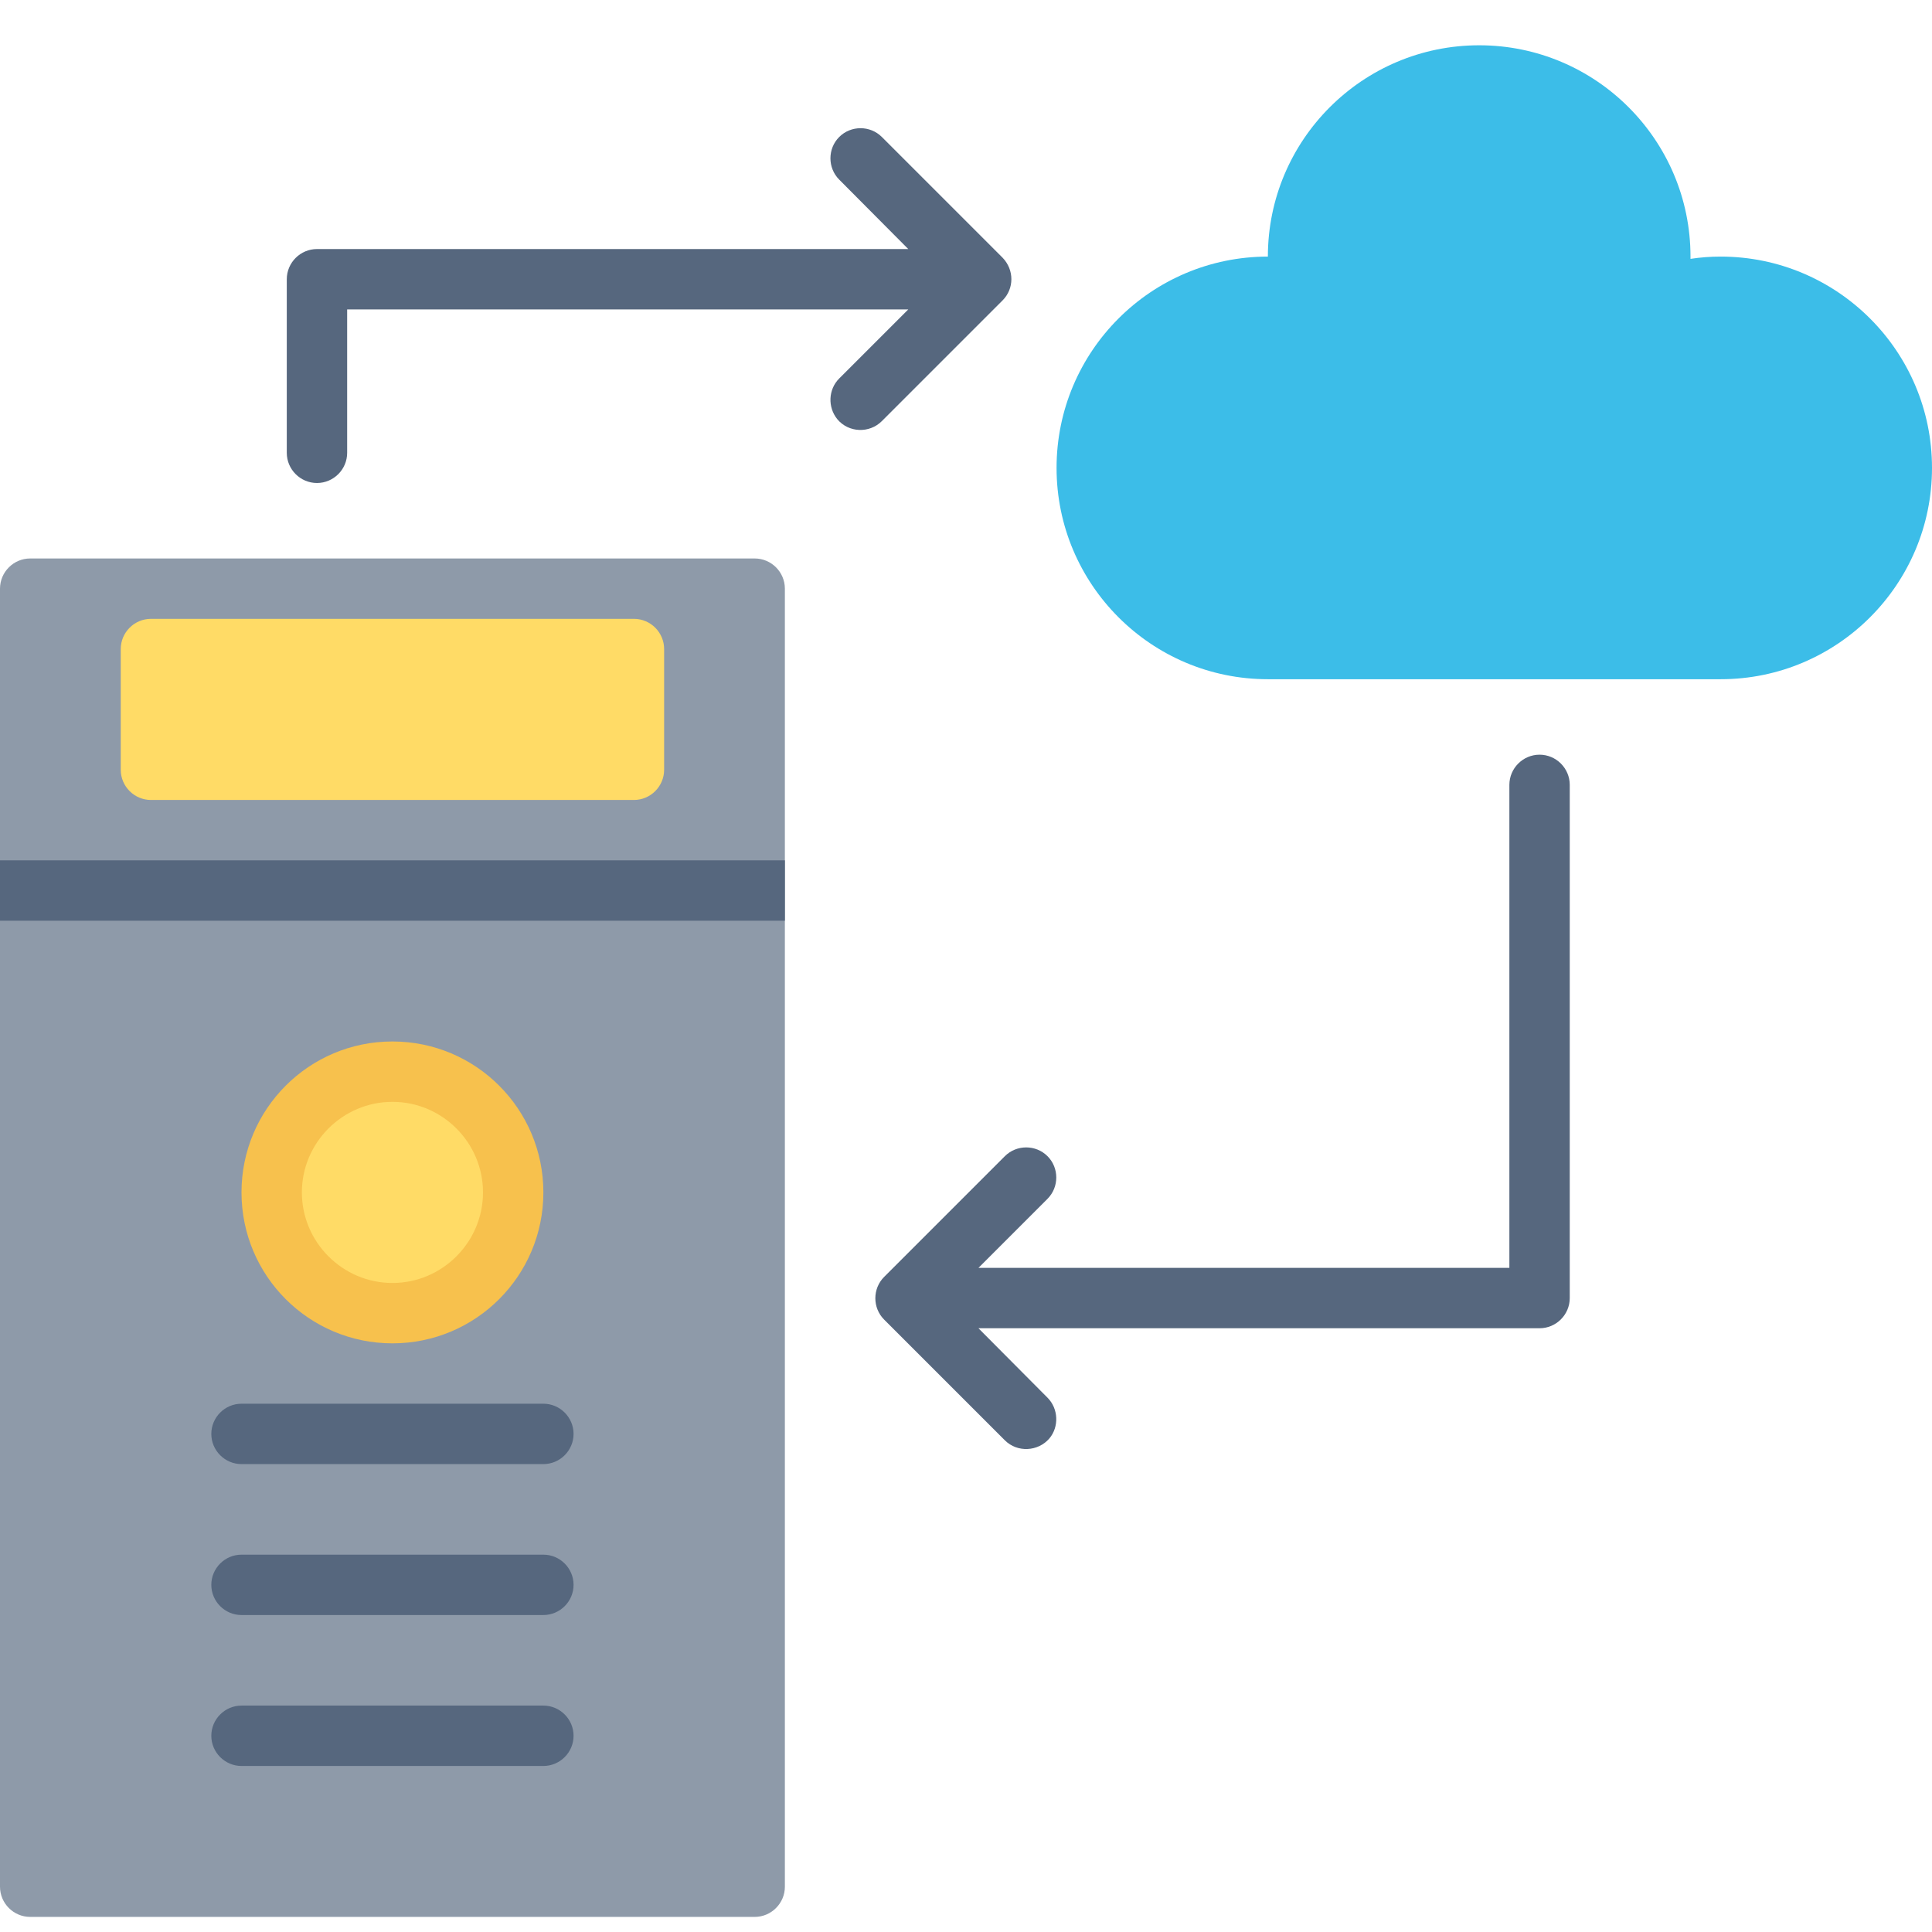
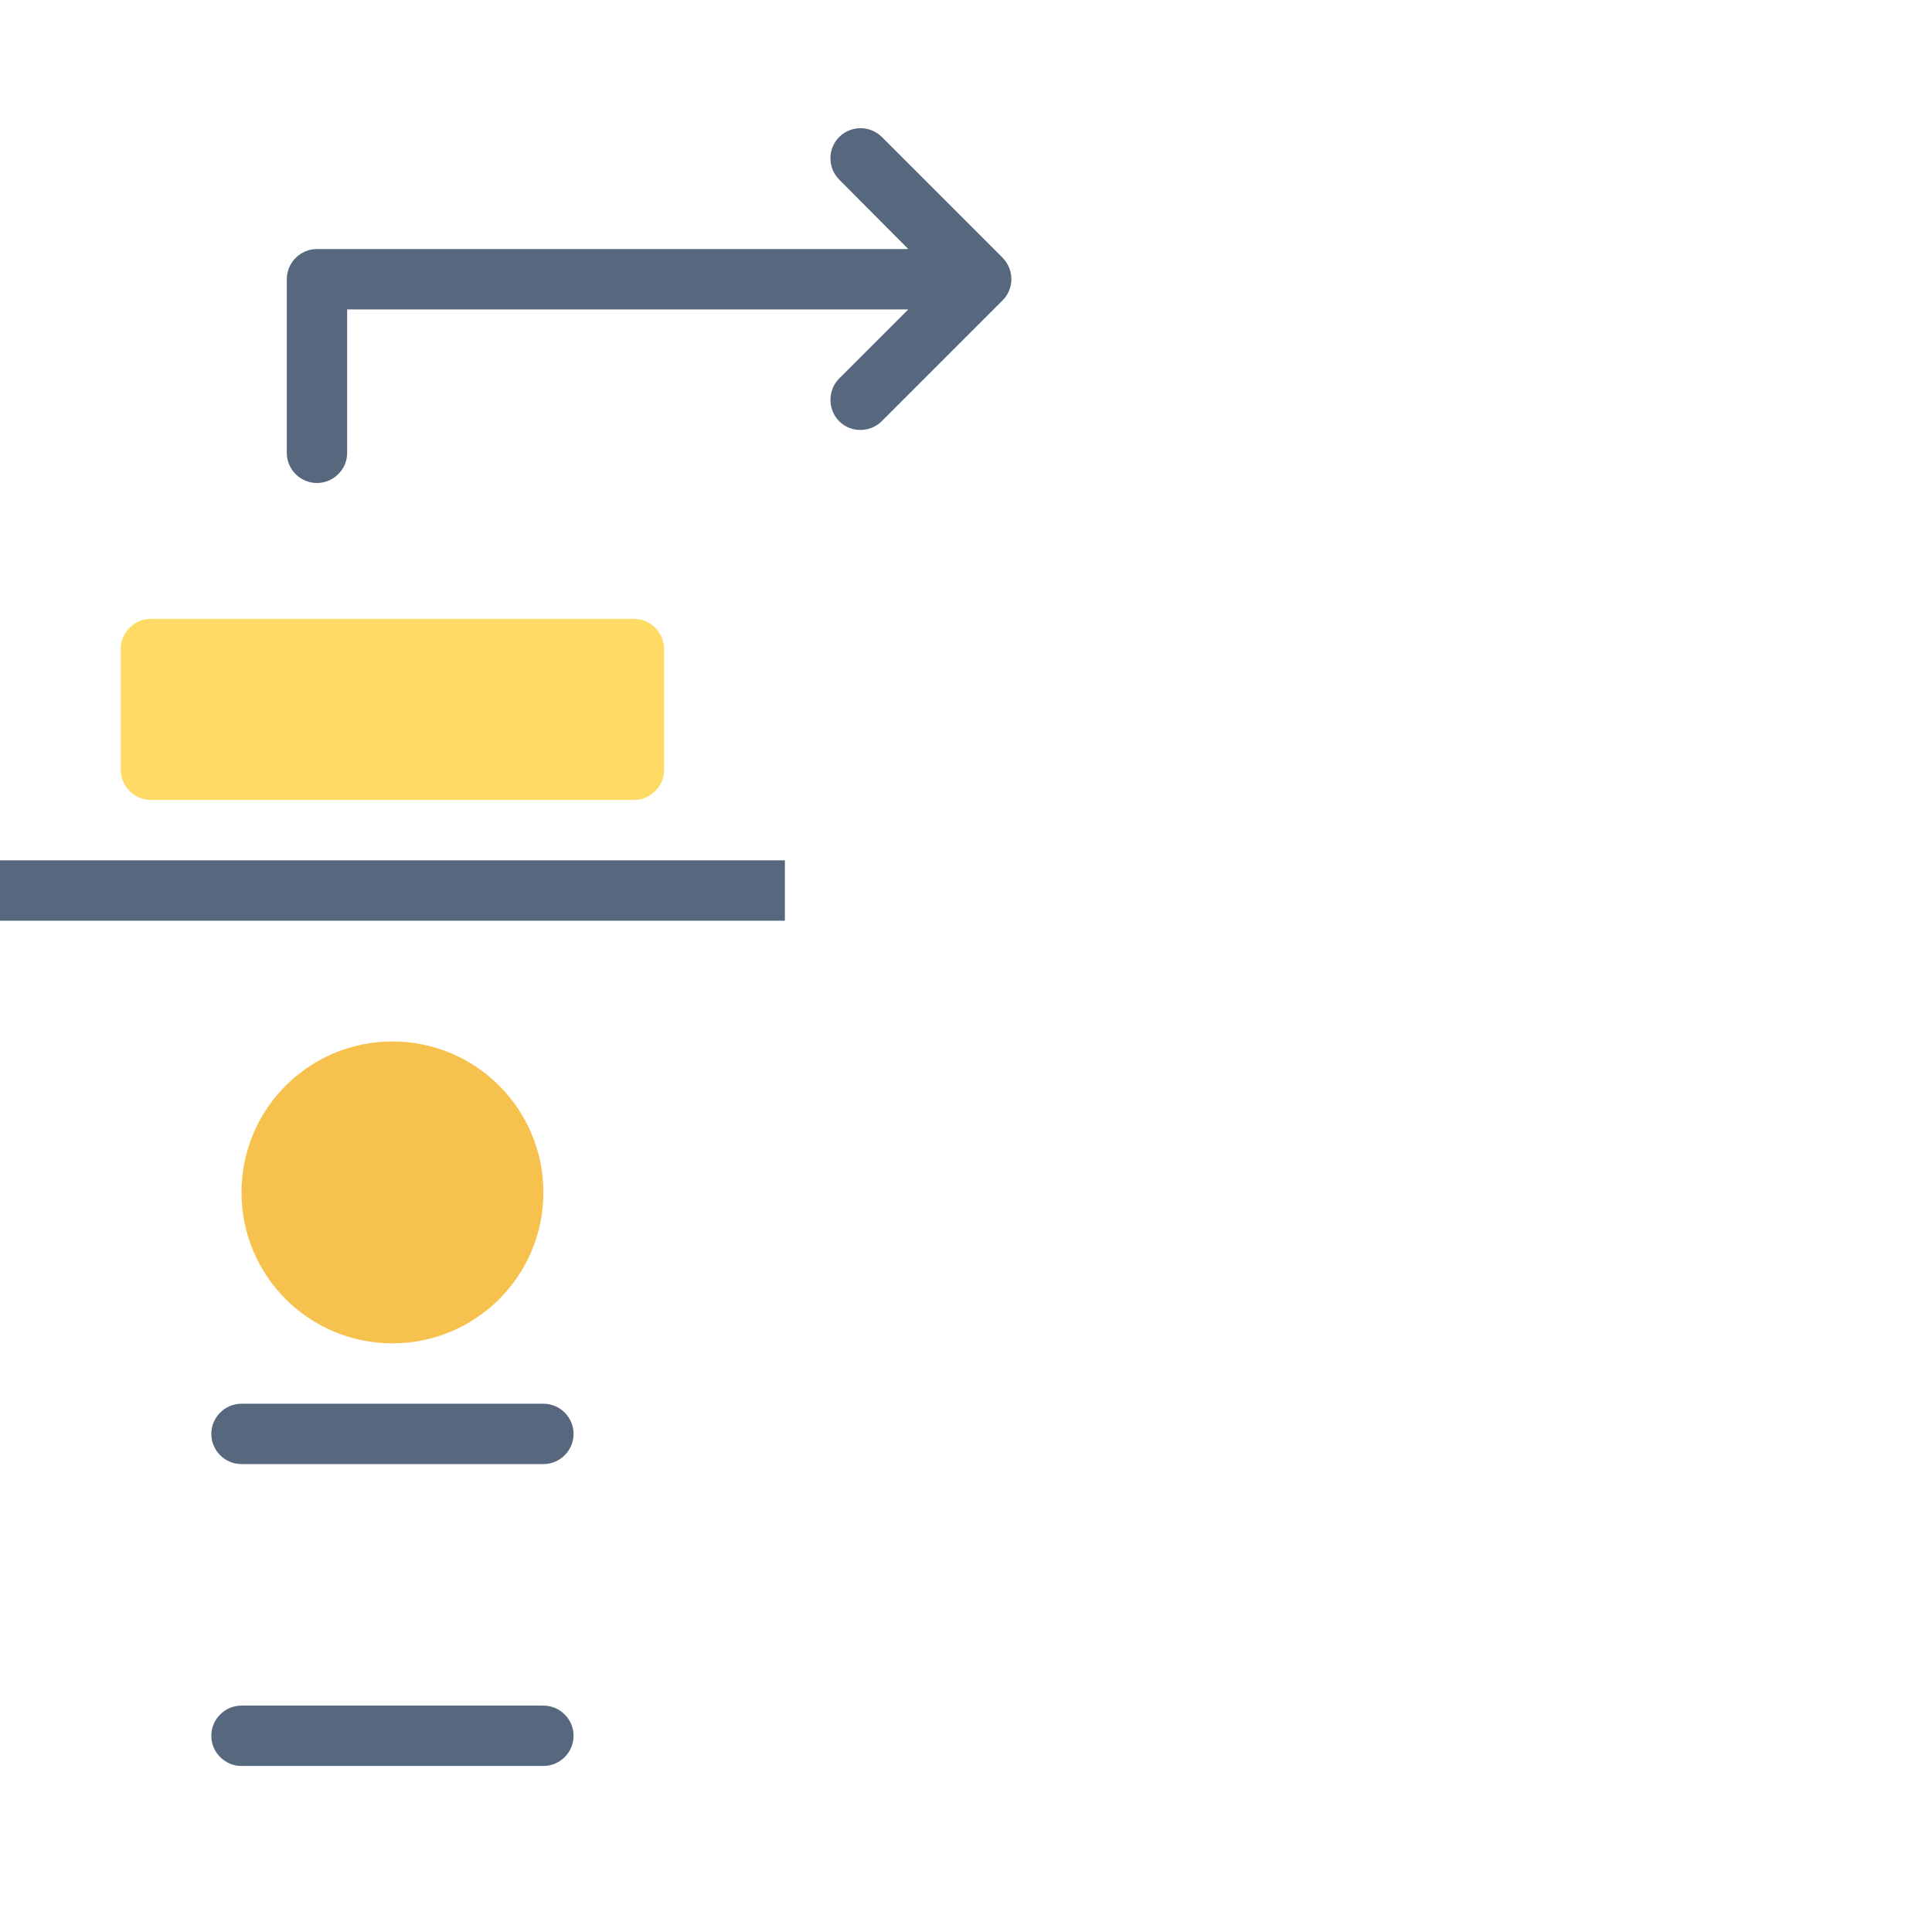
<svg xmlns="http://www.w3.org/2000/svg" version="1.1" id="Capa_1" x="0px" y="0px" viewBox="0 0 512 512" style="enable-background:new 0 0 512 512;" xml:space="preserve">
  <style type="text/css">
	.st0{fill:#8E9AA9;}
	.st1{fill:#56677E;}
	.st2{fill:#F7C14D;}
	.st3{fill:#FFDB66;}
	.st4{fill:#3CBDE8;}
</style>
-   <path class="st0" d="M200,148H8c-4.4,0-8,3.6-8,8v344c0,4.4,3.6,8,8,8h192c4.4,0,8-3.6,8-8V156C208,151.6,204.4,148,200,148z" />
  <rect y="228" class="st1" width="208" height="16" />
  <path class="st2" d="M104,276c-22.1,0-40,17.9-40,40s17.9,40,40,40s40-17.9,40-40S126.1,276,104,276z" />
-   <path class="st3" d="M104,292c-13.2,0-24,10.8-24,24s10.8,24,24,24s24-10.8,24-24C128,302.8,117.2,292,104,292z" />
  <g>
    <path class="st1" d="M144,388H64c-4.4,0-8-3.6-8-8s3.6-8,8-8h80c4.4,0,8,3.6,8,8S148.4,388,144,388z" />
-     <path class="st1" d="M144,428H64c-4.4,0-8-3.6-8-8s3.6-8,8-8h80c4.4,0,8,3.6,8,8S148.4,428,144,428z" />
    <path class="st1" d="M144,468H64c-4.4,0-8-3.6-8-8s3.6-8,8-8h80c4.4,0,8,3.6,8,8S148.4,468,144,468z" />
  </g>
  <path class="st3" d="M168,164H40c-4.4,0-8,3.6-8,8v32c0,4.4,3.6,8,8,8h128c4.4,0,8-3.6,8-8v-32C176,167.6,172.4,164,168,164z" />
  <g>
    <path class="st1" d="M265.7,68.3l-32-32c-3.1-3.1-8.2-3.1-11.3,0c-3.1,3.1-3.1,8.2,0,11.3L240.7,66H84c-4.4,0-8,3.6-8,8v46   c0,4.4,3.6,8,8,8s8-3.6,8-8V82h148.7l-18.3,18.3c-2.9,2.9-3.1,7.6-0.5,10.8c3,3.6,8.5,3.8,11.8,0.5l32-32   C268.8,76.5,268.8,71.5,265.7,68.3z" />
-     <path class="st1" d="M408,200c-4.4,0-8,3.6-8,8v128H259.3l18.3-18.3c3.1-3.1,3.1-8.2,0-11.3c-3.1-3.1-8.2-3.1-11.3,0l-32,32   c-3.1,3.1-3.1,8.2,0,11.3l32,32c3.3,3.3,8.8,3,11.8-0.5c2.6-3.1,2.4-7.9-0.5-10.8L259.3,352H408c4.4,0,8-3.6,8-8V208   C416,203.6,412.4,200,408,200z" />
  </g>
-   <path class="st4" d="M456,68c-2.7,0-5.4,0.2-8,0.6c0-0.2,0-0.4,0-0.6c0-30.9-25.1-56-56-56s-56,25.1-56,56c-30.9,0-56,25.1-56,56  s25.1,56,56,56h120c30.9,0,56-25.1,56-56S486.9,68,456,68z" />
</svg>